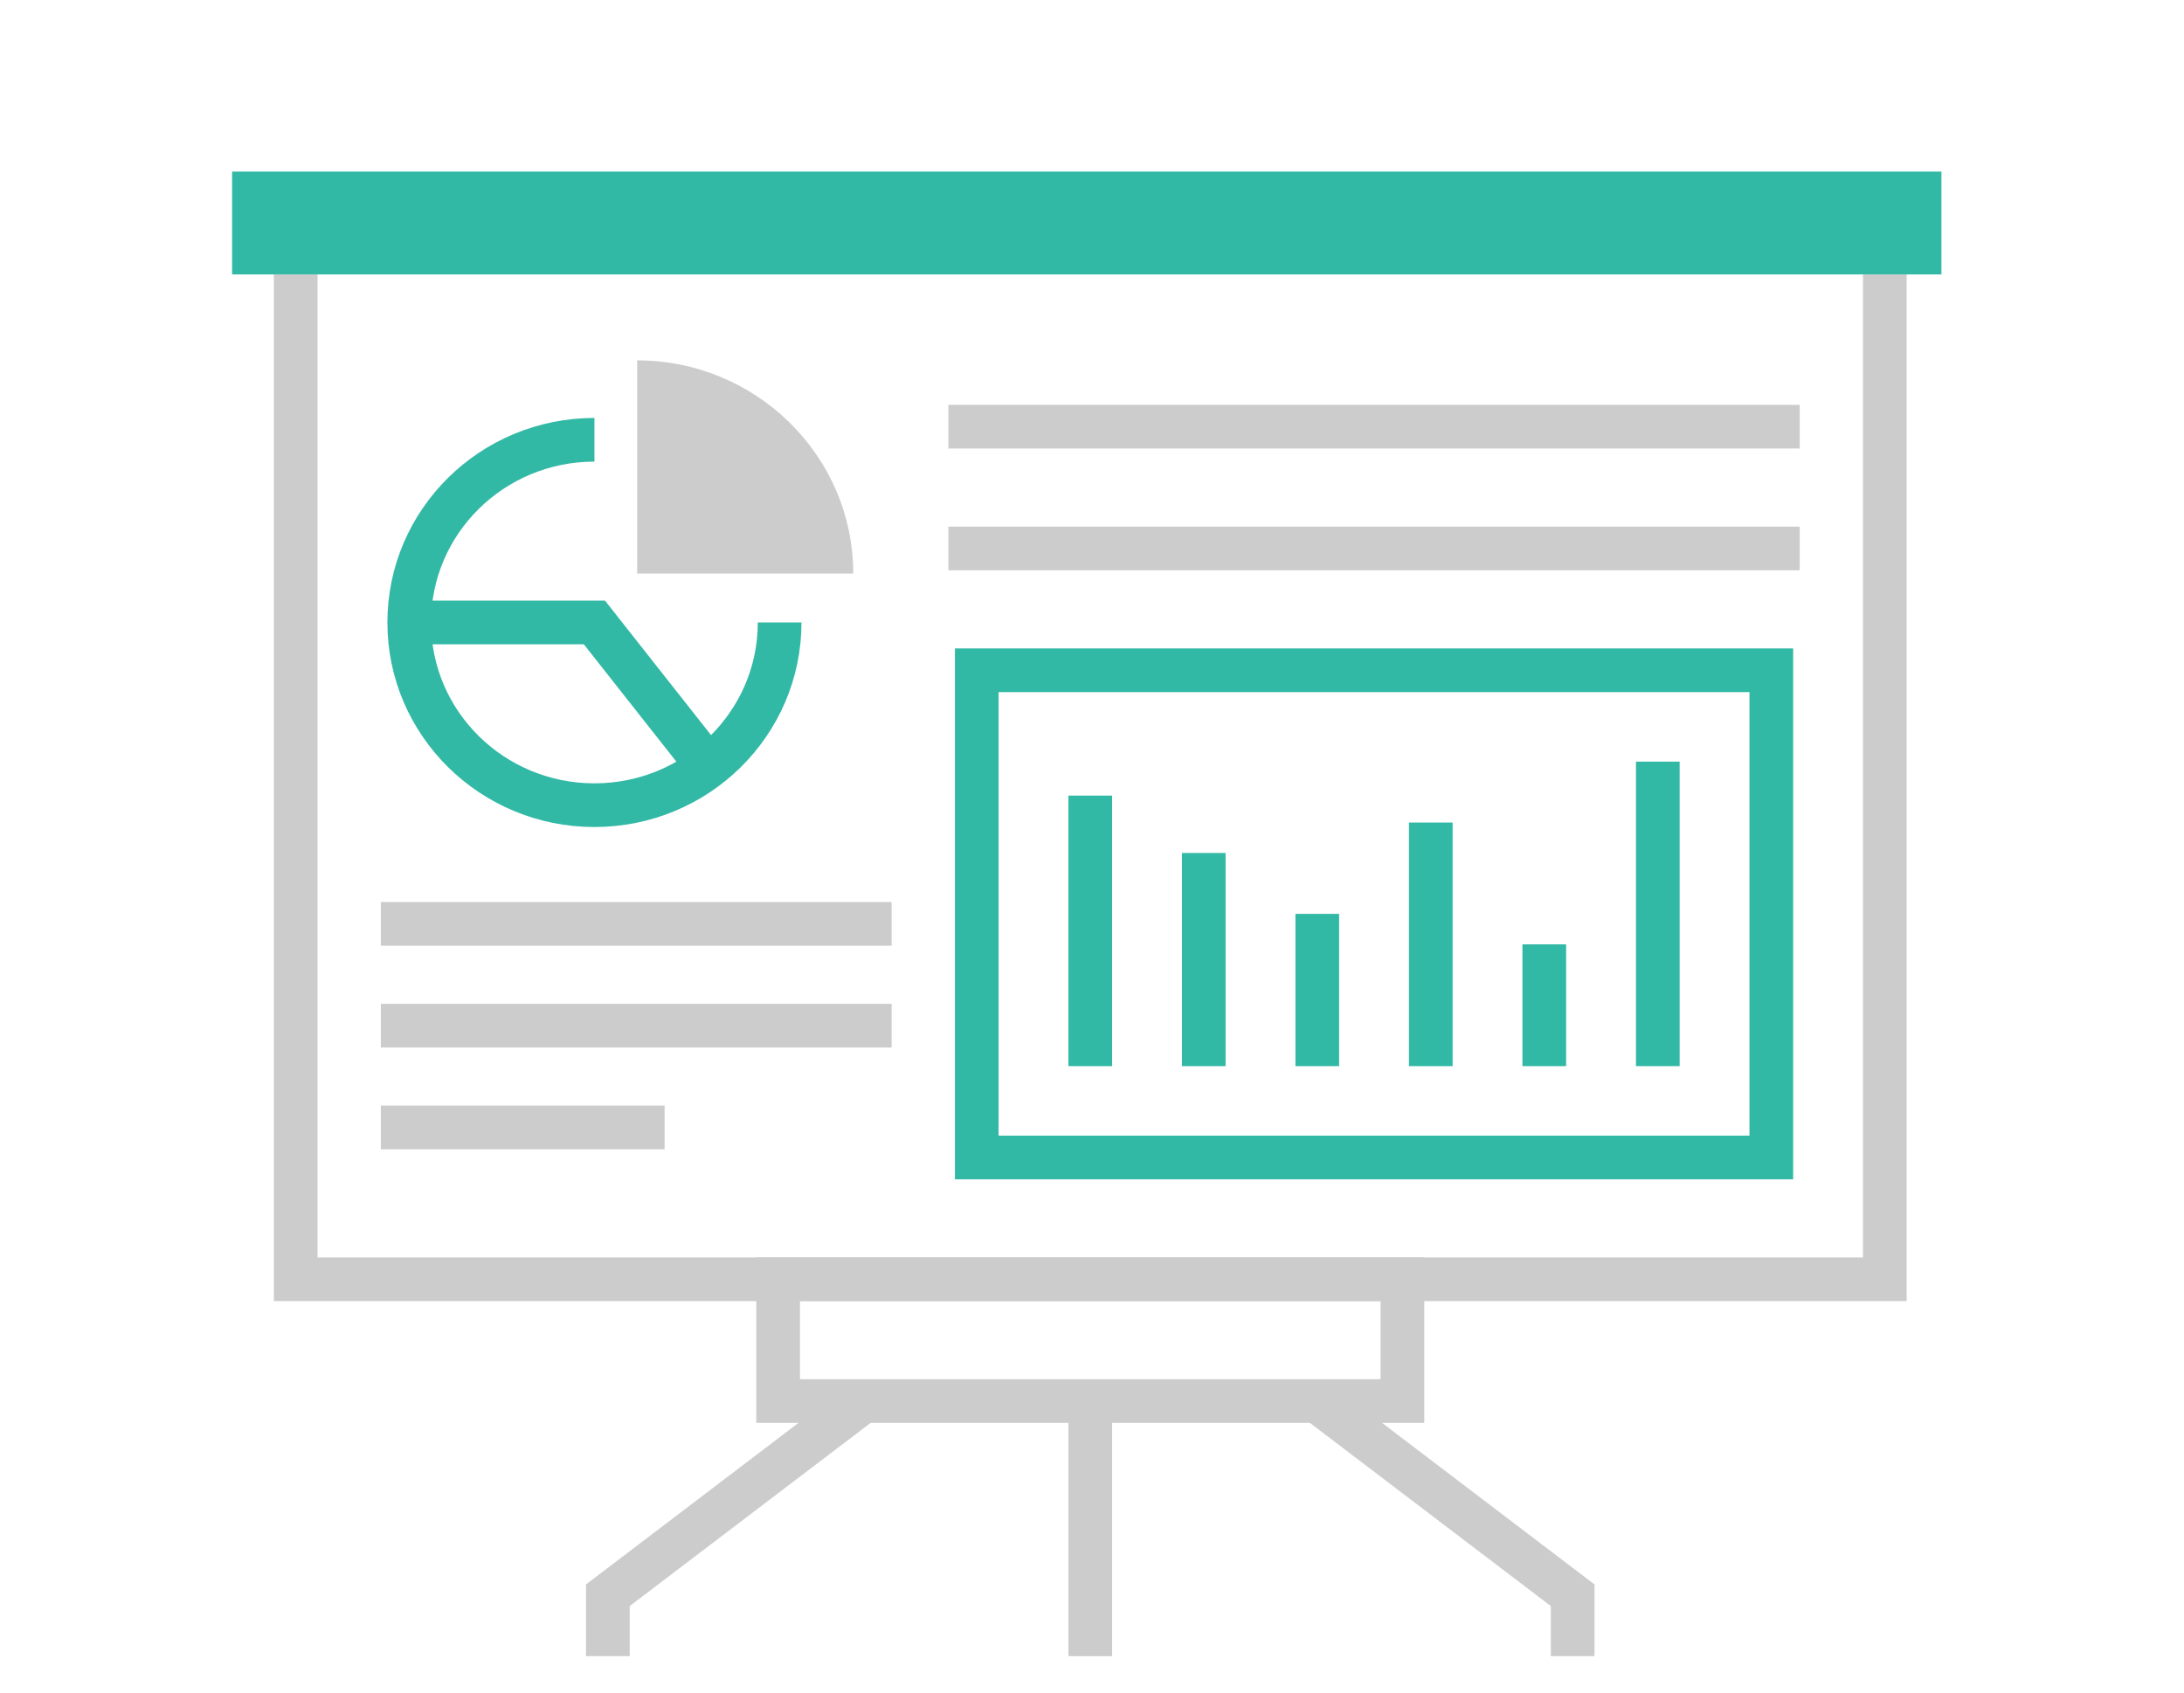
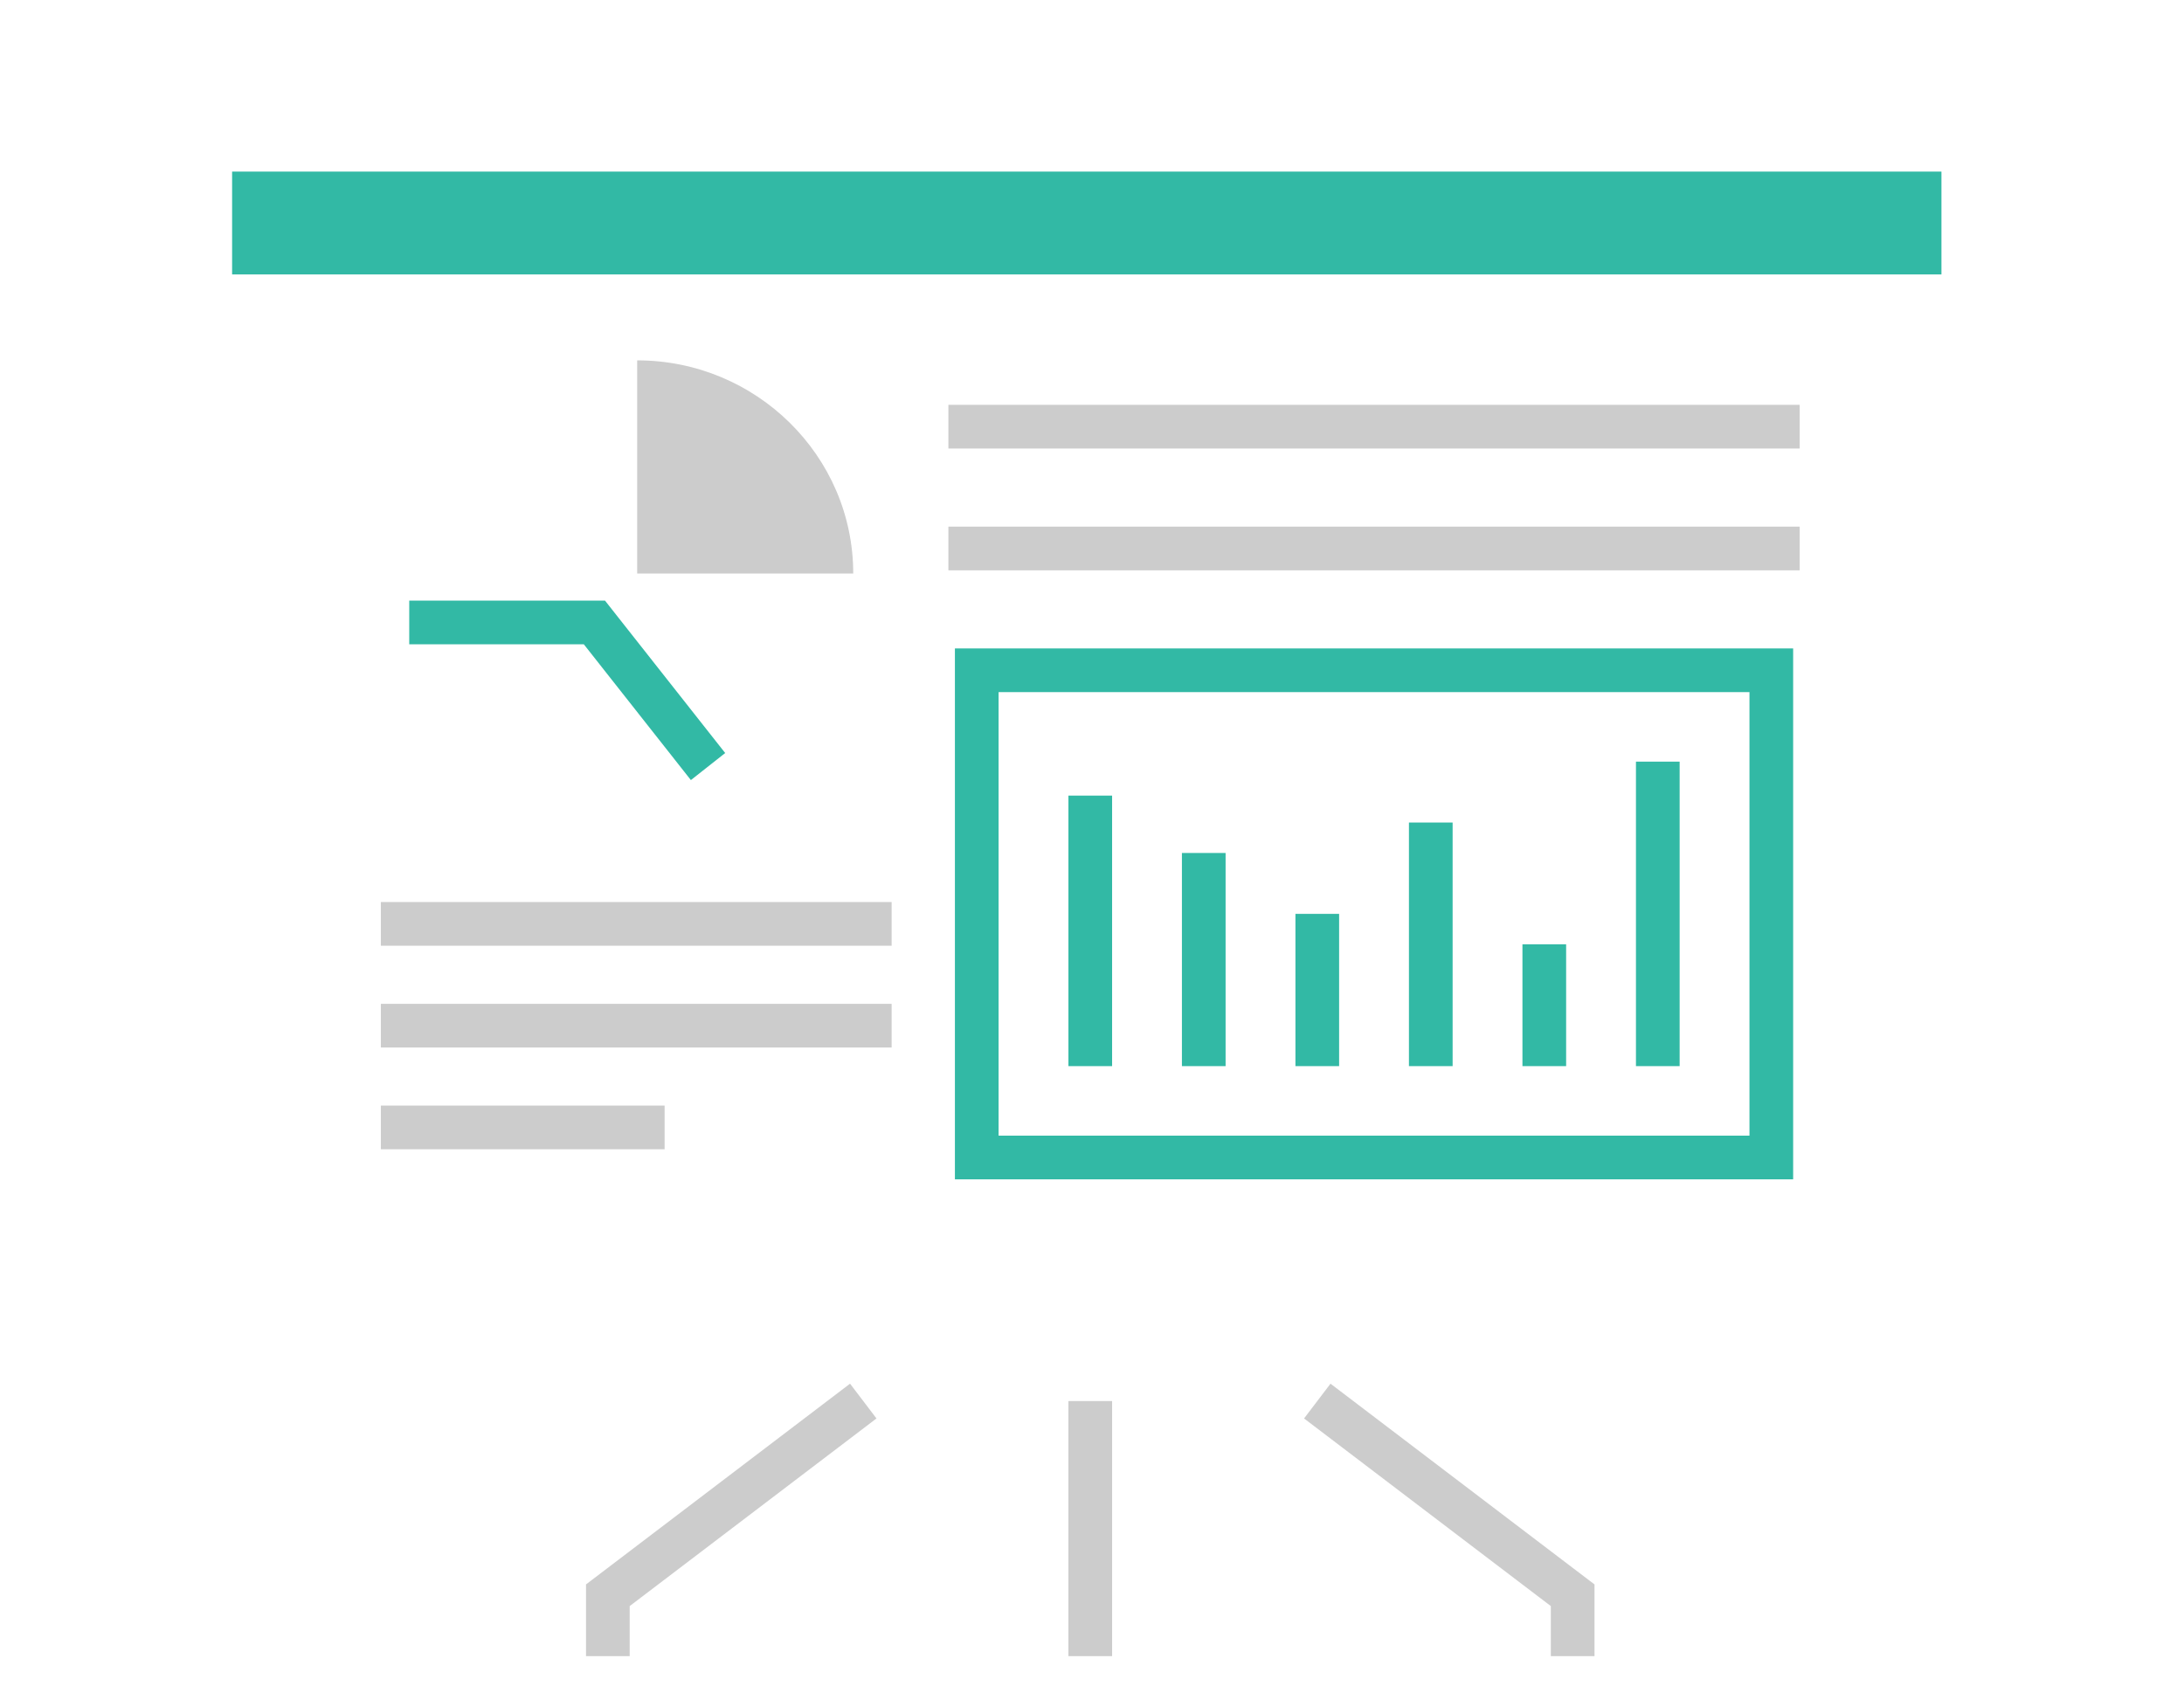
<svg xmlns="http://www.w3.org/2000/svg" version="1.1" id="圖層_1" x="0px" y="0px" width="200px" height="155px" viewBox="0 0 200 155" enable-background="new 0 0 200 155" xml:space="preserve">
  <g>
    <g>
-       <polyline fill="none" stroke="#CCCCCC" stroke-width="4" stroke-miterlimit="10" points="172.601,25.132 172.601,117.152     27.08,117.152 27.08,25.132   " />
-       <rect x="71.257" y="117.152" fill="none" stroke="#CCCCCC" stroke-width="4" stroke-miterlimit="10" width="57.169" height="11.152" />
      <polyline fill="none" stroke="#CCCCCC" stroke-width="4" stroke-miterlimit="10" points="79.053,128.305 55.664,146.088     55.664,151.665   " />
      <polyline fill="none" stroke="#CCCCCC" stroke-width="4" stroke-miterlimit="10" points="120.63,128.305 144.017,146.088     144.017,151.665   " />
      <line fill="none" stroke="#CCCCCC" stroke-width="4" stroke-miterlimit="10" x1="99.841" y1="128.305" x2="99.841" y2="151.665" />
    </g>
    <polyline fill="none" stroke="#32B9A5" stroke-width="4" stroke-miterlimit="10" points="64.838,70.199 54.435,57.005    37.476,57.005  " />
-     <path fill="none" stroke="#32B9A5" stroke-width="4" stroke-miterlimit="10" d="M71.395,57.005c0,9.24-7.595,16.731-16.96,16.731   c-9.366,0-16.959-7.491-16.959-16.731c0-9.24,7.593-16.731,16.959-16.731" />
    <path fill="#CCCCCC" d="M58.349,33.001v19.521h19.786C78.135,41.759,69.257,33.001,58.349,33.001z" />
    <g>
      <line fill="none" stroke="#CCCCCC" stroke-width="4" stroke-miterlimit="10" x1="86.848" y1="50.228" x2="164.806" y2="50.228" />
      <line fill="none" stroke="#CCCCCC" stroke-width="4" stroke-miterlimit="10" x1="86.848" y1="39.073" x2="164.806" y2="39.073" />
    </g>
    <g>
      <line fill="none" stroke="#CCCCCC" stroke-width="4" stroke-miterlimit="10" x1="34.876" y1="84.606" x2="81.651" y2="84.606" />
      <line fill="none" stroke="#CCCCCC" stroke-width="4" stroke-miterlimit="10" x1="34.876" y1="93.928" x2="81.651" y2="93.928" />
      <line fill="none" stroke="#CCCCCC" stroke-width="4" stroke-miterlimit="10" x1="34.876" y1="103.246" x2="60.862" y2="103.246" />
    </g>
    <g>
      <rect x="89.446" y="61.382" fill="none" stroke="#32B9A5" stroke-width="4" stroke-miterlimit="10" width="72.762" height="44.617" />
      <g>
        <line fill="none" stroke="#32B9A5" stroke-width="4" stroke-miterlimit="10" x1="99.841" y1="97.633" x2="99.841" y2="72.859" />
        <line fill="none" stroke="#32B9A5" stroke-width="4" stroke-miterlimit="10" x1="110.234" y1="97.633" x2="110.234" y2="78.113" />
        <line fill="none" stroke="#32B9A5" stroke-width="4" stroke-miterlimit="10" x1="120.63" y1="97.633" x2="120.63" y2="83.689" />
        <line fill="none" stroke="#32B9A5" stroke-width="4" stroke-miterlimit="10" x1="131.024" y1="97.633" x2="131.024" y2="75.325" />
        <line fill="none" stroke="#32B9A5" stroke-width="4" stroke-miterlimit="10" x1="141.418" y1="97.633" x2="141.418" y2="86.48" />
        <line fill="none" stroke="#32B9A5" stroke-width="4" stroke-miterlimit="10" x1="151.813" y1="97.633" x2="151.813" y2="69.748" />
      </g>
    </g>
    <rect x="21.255" y="15.713" fill="#32B9A5" width="156.533" height="9.419" />
  </g>
  <g>
</g>
  <g>
</g>
  <g>
</g>
  <g>
</g>
  <g>
</g>
  <g>
</g>
</svg>